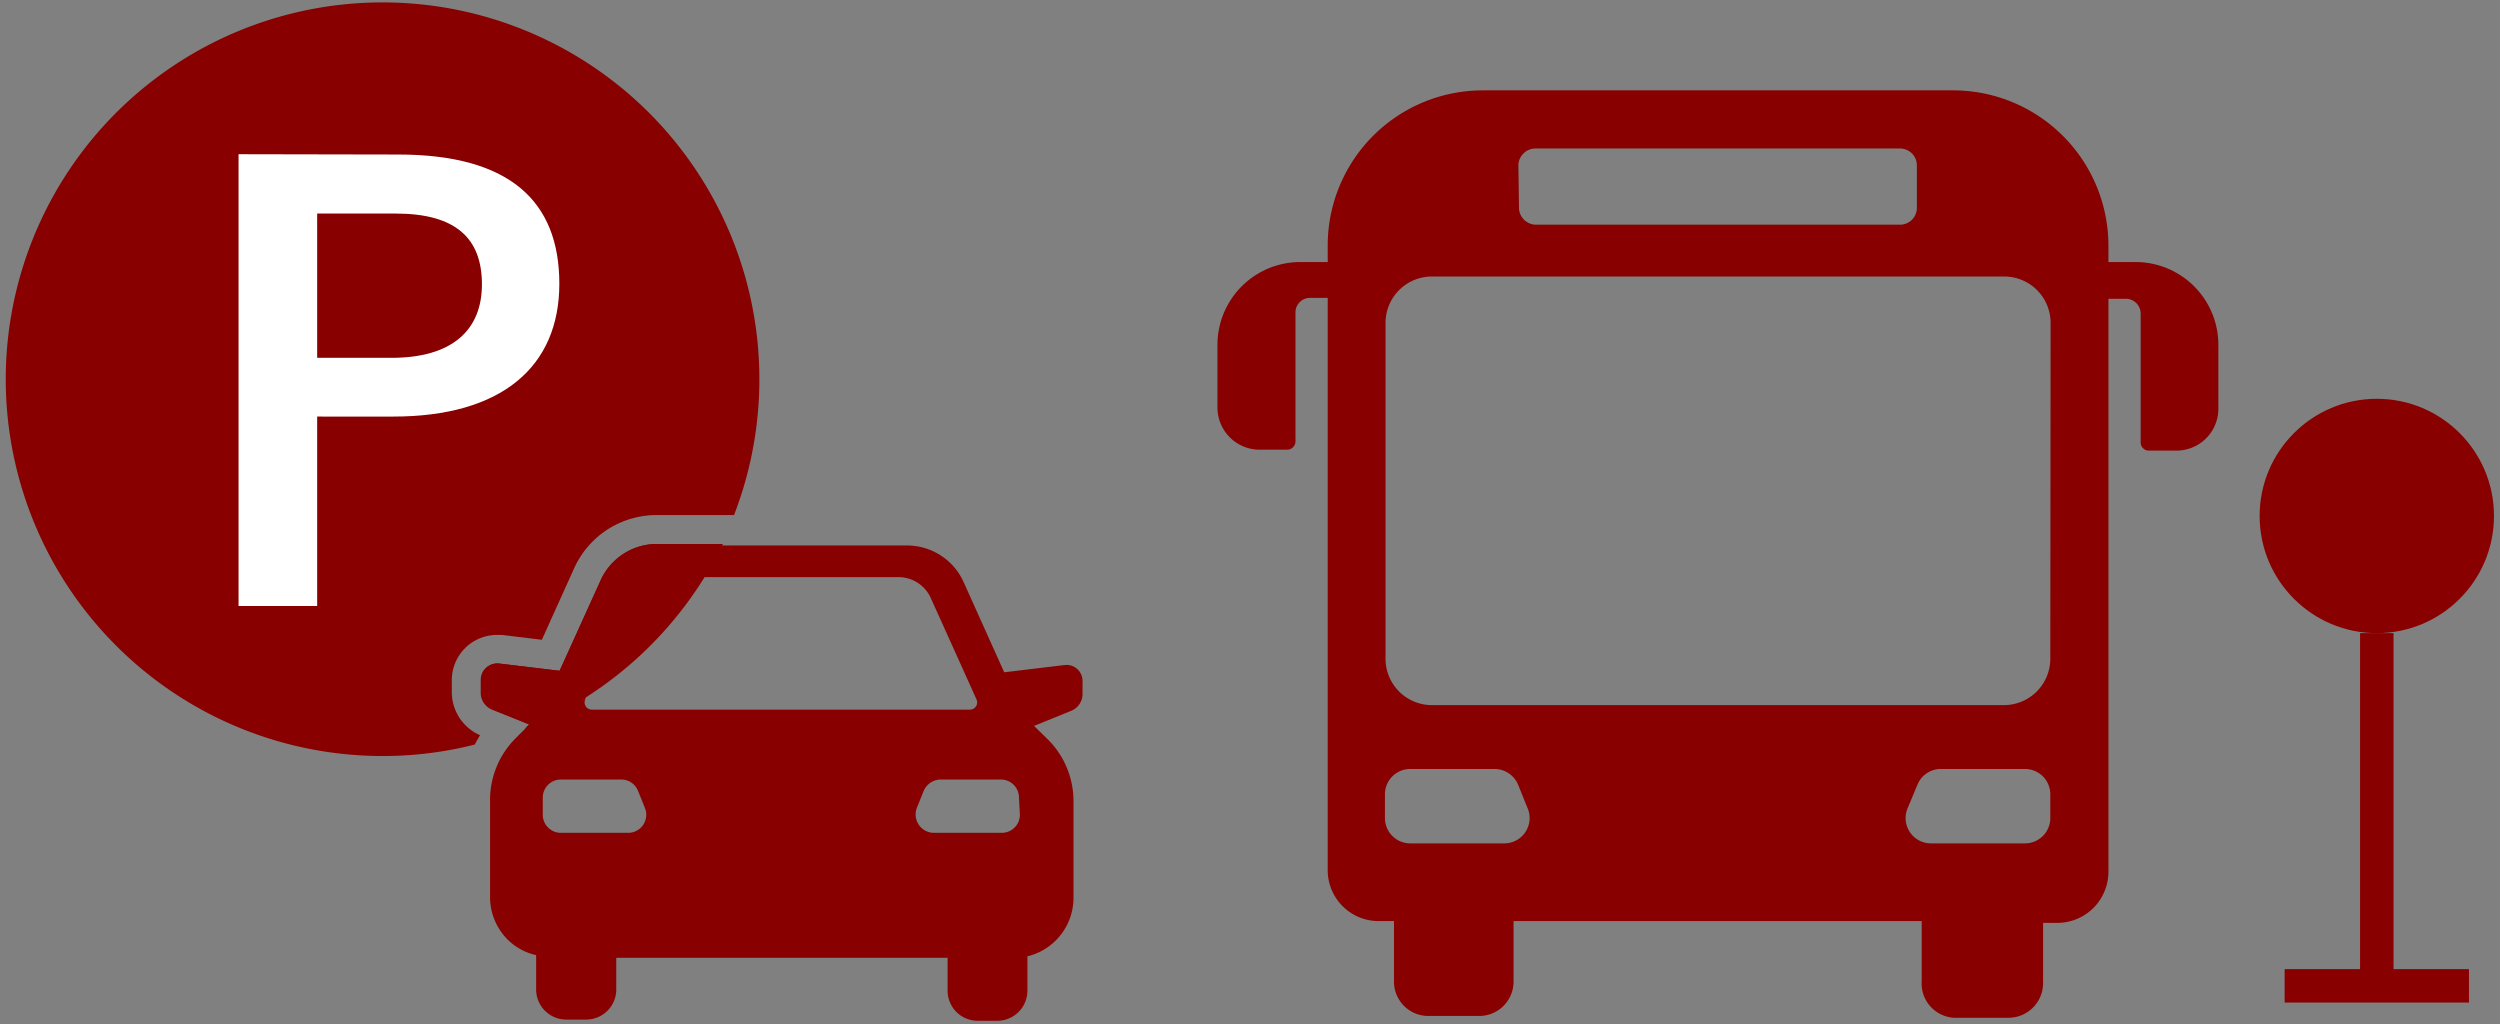
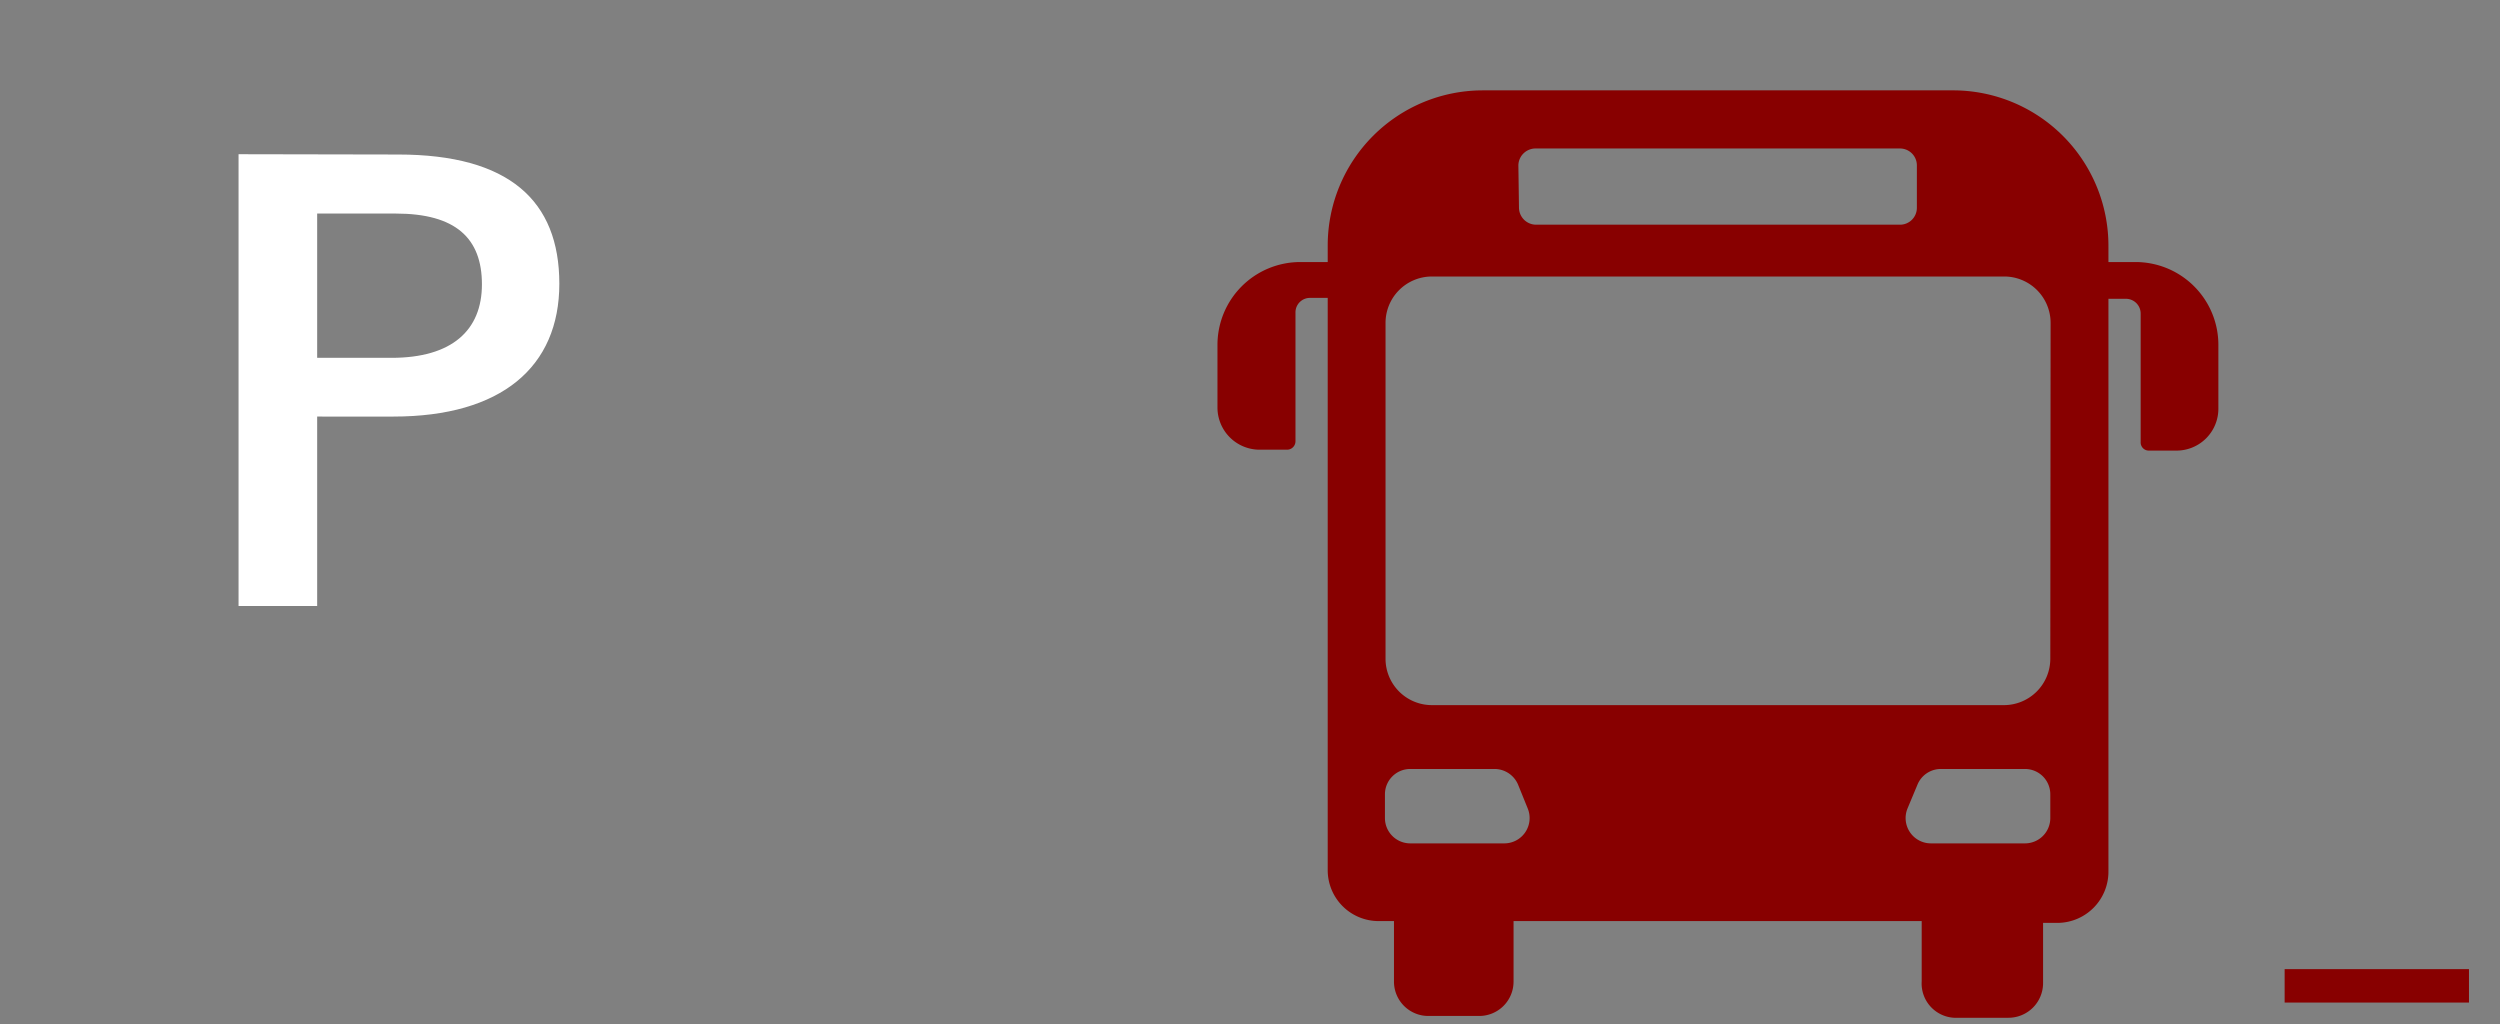
<svg xmlns="http://www.w3.org/2000/svg" id="レイヤー_1" data-name="レイヤー 1" viewBox="0 0 83 34">
  <rect x="0" y="0" width="83" height="34" fill="#808080" stroke="none" />
  <defs>
    <style>.cls-1{fill:#800;}.cls-2{fill:#fff;}.cls-3{fill:none;stroke:#800;stroke-miterlimit:10;stroke-width:1.11px;}</style>
  </defs>
-   <path class="cls-1" d="M15,23v-.43a1.5,1.5,0,0,1,1.49-1.49h.18l1.32.16,1.07-2.37a3,3,0,0,1,2.73-1.77h2.58a12.51,12.51,0,1,0-11.67,8,12.39,12.39,0,0,0,3.06-.38c.06-.1.11-.21.18-.31A1.56,1.56,0,0,1,15,23Z" />
-   <path class="cls-1" d="M21.8,18.06a2.05,2.05,0,0,0-1.86,1.21l-1.36,3-2-.24H16.5a.54.54,0,0,0-.54.54V23a.6.6,0,0,0,.38.56l1.22.49-.14.15A12.59,12.59,0,0,0,24,18.06H21.8Z" />
-   <path class="cls-1" d="M22,18.06H21.8a2.05,2.05,0,0,0-1.86,1.21l-1.36,3-2-.24a.53.53,0,0,0-.6.53V23a.6.6,0,0,0,.38.56l1.22.49-.47.47a2.89,2.89,0,0,0-.84,2v3.28a2,2,0,0,0,.47,1.27,1.93,1.93,0,0,0,1.06.64v1.14a1,1,0,0,0,1,1h.66a1,1,0,0,0,1-1V31.8h11v1.09a1,1,0,0,0,1,1h.65a1,1,0,0,0,1-1V31.75a2,2,0,0,0,1.53-1.91V26.56a2.89,2.89,0,0,0-.84-2l-.47-.46,1.23-.5a.6.6,0,0,0,.38-.56v-.43a.53.53,0,0,0-.6-.53l-2,.24-1.35-3a2.06,2.06,0,0,0-1.87-1.21H22Zm-2.58,5.16L21,19.85A1.18,1.18,0,0,1,22,19.16h7.83a1.18,1.18,0,0,1,1.07.69l1.52,3.37a.24.24,0,0,1-.22.34H19.65A.24.24,0,0,1,19.43,23.22Zm1.44,4.43H18.62a.6.6,0,0,1-.6-.6v-.57a.6.6,0,0,1,.6-.6h2a.6.6,0,0,1,.56.37l.23.57A.6.6,0,0,1,20.87,27.65Zm13-.6a.6.6,0,0,1-.6.6H31a.61.61,0,0,1-.56-.83l.23-.57a.62.62,0,0,1,.56-.37h2a.6.6,0,0,1,.6.6Z" />
  <path class="cls-2" d="M13.22,5.13c3.68,0,5.35,1.53,5.35,4.29s-1.92,4.41-5.51,4.41H10.53v6.29H7.92v-15Zm-2.69,6.75H13c2,0,3-.91,3-2.44s-.87-2.35-2.86-2.35H10.53Z" />
  <path class="cls-1" d="M70.88,8.7H70V8.19A5.16,5.16,0,0,0,64.82,3H49.23a5.15,5.15,0,0,0-5.15,5.15V8.7h-.91a2.75,2.75,0,0,0-2.75,2.75v2.09a1.4,1.4,0,0,0,1.4,1.39h.91a.28.28,0,0,0,.28-.28V10.38a.48.48,0,0,1,.48-.49h.59v19a1.69,1.69,0,0,0,1.69,1.69h.51v2a1.14,1.14,0,0,0,1.15,1.15H49.1a1.14,1.14,0,0,0,1.15-1.15v-2H63.8v2A1.14,1.14,0,0,0,65,33.79h1.67a1.15,1.15,0,0,0,1.16-1.15v-2h.5A1.7,1.7,0,0,0,70,28.92v-19h.58a.49.49,0,0,1,.49.49v4.27a.27.27,0,0,0,.27.28h.92a1.39,1.39,0,0,0,1.39-1.39V11.45A2.75,2.75,0,0,0,70.88,8.7ZM50.41,5.49A.57.57,0,0,1,51,4.93H63.07a.56.56,0,0,1,.57.56v1.4a.56.56,0,0,1-.57.57H51a.57.57,0,0,1-.57-.57ZM49.94,28H46.82a.84.84,0,0,1-.84-.84v-.79a.84.84,0,0,1,.84-.84h2.8a.85.85,0,0,1,.78.52l.32.79A.84.84,0,0,1,49.94,28Zm18.13-.84a.84.84,0,0,1-.84.84H64.11a.84.84,0,0,1-.78-1.16l.33-.79a.84.84,0,0,1,.77-.52h2.8a.84.84,0,0,1,.84.84Zm0-5.3a1.54,1.54,0,0,1-1.54,1.55h-19A1.54,1.54,0,0,1,46,21.84V10.73a1.54,1.54,0,0,1,1.54-1.55h19a1.54,1.54,0,0,1,1.54,1.55Z" />
-   <circle class="cls-1" cx="78.91" cy="17.13" r="3.89" />
-   <line class="cls-3" x1="78.91" y1="21.02" x2="78.91" y2="32.73" />
  <line class="cls-3" x1="81.97" y1="32.73" x2="75.85" y2="32.73" />
</svg>